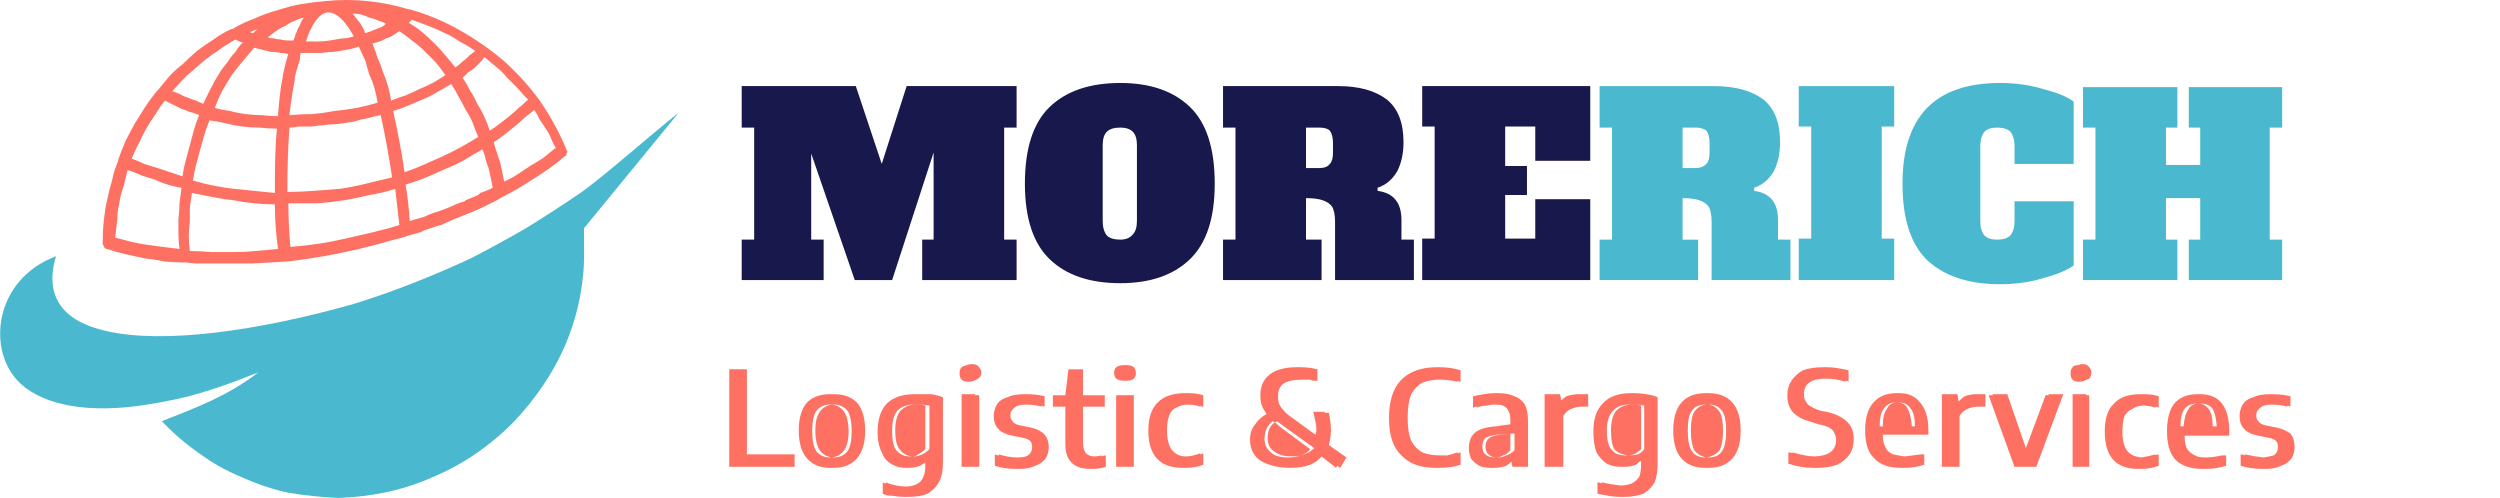
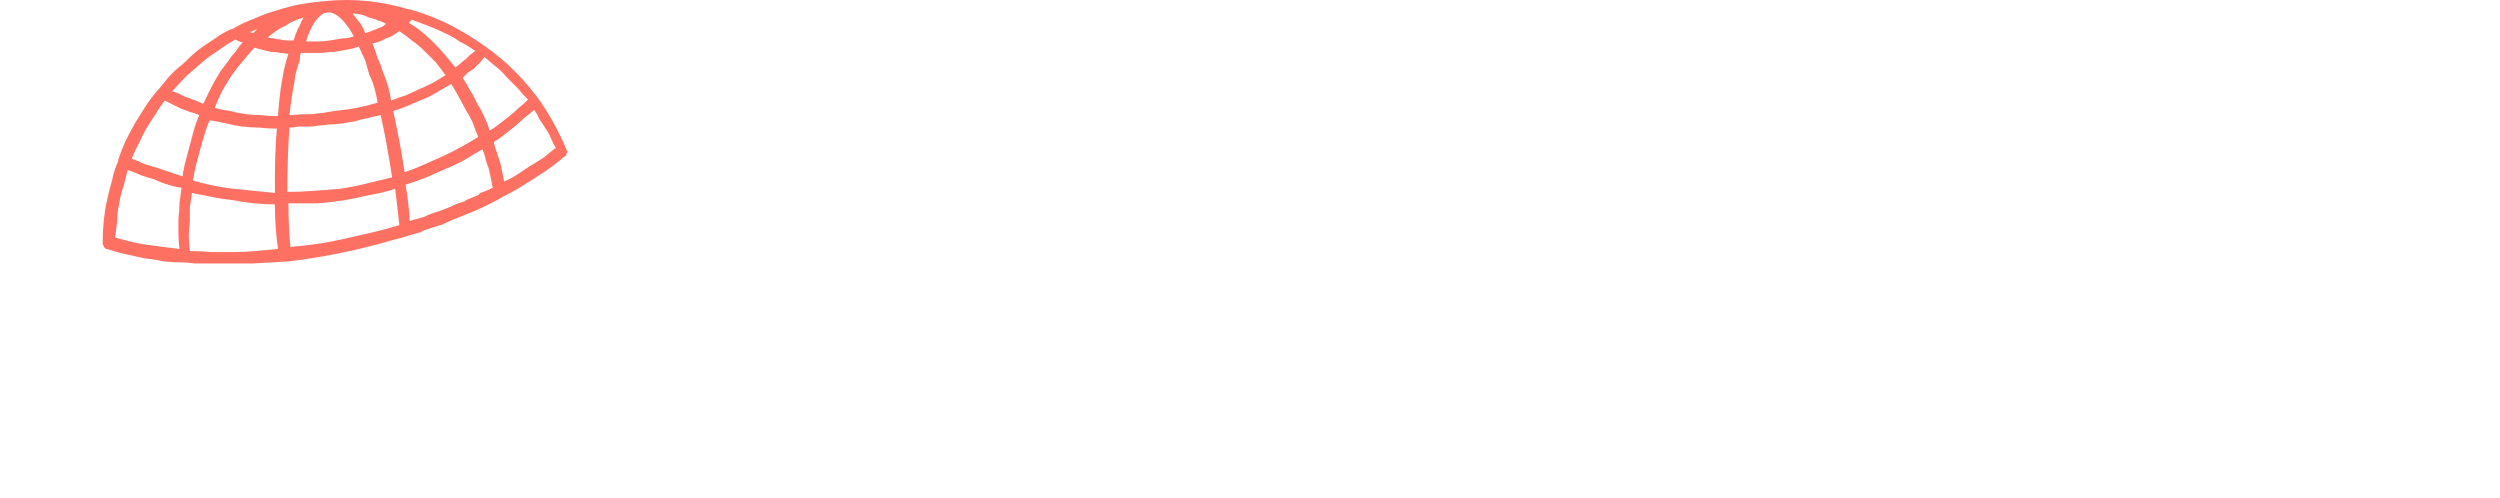
<svg xmlns="http://www.w3.org/2000/svg" version="1.2" viewBox="0 0 241 48" width="241" height="48">
  <style>.a{fill:#4ab9cf}.b{fill:#fd7062}.c{fill:#18184d}</style>
-   <path class="a" d="m34.1 29.3c-9.2 2.6-18.4 3.9-23.9 2.6-4-0.9-6-3.2-4.8-7.2-6.1 2.3-6.7 9.3-3.4 12.3 2.3 2.1 6.6 2.9 12.2 2q1.3-0.2 2.7-0.5 1.4-0.3 2.7-0.7 1.3-0.4 2.7-0.9 1.3-0.5 2.6-1c-3 2.3-6 3.4-9.3 4.7q1.6 1.7 3.6 3.1 1.9 1.4 4.1 2.3 2.2 1 4.5 1.5 2.4 0.4 4.8 0.5c3.1-0.1 6.2-0.7 9.1-2 2.9-1.2 5.5-3 7.7-5.2 2.2-2.3 4-4.9 5.2-7.8 1.2-2.9 1.8-6.1 1.7-9.2q0-0.9 0-1.8l9.1-11.1c-2 1.5-7.5 6.4-9.6 7.8q-2.5 1.7-5.1 3.3-2.6 1.5-5.3 2.9-2.8 1.3-5.6 2.4-2.8 1.1-5.7 2z" />
  <path fill-rule="evenodd" class="b" d="m10.1 23.9q-0.1-0.1-0.1-0.2-0.1-0.1-0.1-0.2 0-0.1 0-0.2 0-1 0.1-2 0.1-1 0.3-1.9 0.2-1 0.5-2 0.2-1 0.6-1.9 0 0 0-0.1c0 0-0.2 0.6 0 0q0.3-0.9 0.7-1.8 0.4-0.8 0.9-1.7 0.5-0.8 1-1.6 0.6-0.9 1.2-1.6l0.1-0.1q0.4-0.5 0.9-1.1 0.6-0.7 1.4-1.3 0.7-0.7 1.4-1.3 0.8-0.6 1.6-1.1 0.8-0.6 1.7-1h0.1q1-0.6 2.1-1 1.1-0.5 2.2-0.8 1.2-0.4 2.3-0.6 1.2-0.2 2.4-0.3 1-0.1 2-0.1 1 0 2 0.1 1 0.1 2 0.3 1 0.2 2 0.5 0.1 0 0.1 0 2.5 0.7 4.8 2 2.3 1.3 4.3 3 2 1.8 3.5 3.9 1.5 2.2 2.5 4.6 0 0.1 0.1 0.2 0 0.1-0.1 0.2 0 0.1 0 0.2-0.1 0-0.2 0.1-0.7 0.6-1.4 1.1-0.7 0.5-1.5 1-0.8 0.5-1.6 1-0.7 0.4-1.5 0.8l-0.5 0.3-1.4 0.7-0.9 0.4-2 0.8-1.1 0.5-0.4 0.1-1.2 0.4-0.4 0.2-1.1 0.3-0.6 0.2-0.8 0.2q-1.7 0.5-3.4 0.9-1.7 0.4-3.4 0.7-1.7 0.3-3.4 0.5-1.7 0.1-3.5 0.2h-5.5l-0.9-0.1h-0.2q-1 0-1.9-0.1-0.9-0.2-1.9-0.3-0.9-0.2-1.8-0.4-0.9-0.2-1.8-0.5-0.1 0-0.2-0.1zm8.2 0.3q1 0 2.1 0.1 1.1 0 2.1 0 1.1 0 2.1-0.1 1.1-0.1 2.2-0.2c-0.2-1.4-0.3-2.9-0.3-4.3q-1 0-2-0.1-1-0.1-2-0.3-1-0.1-2-0.3-1-0.2-2-0.4-0.1 0.7-0.2 1.4 0 0.7 0 1.4-0.1 0.7-0.1 1.4 0 0.7 0.1 1.4zm8.2-5.7c0-2.1 0-4.2 0.2-6.1q-0.8 0-1.7-0.1-0.8 0-1.6-0.1-0.8-0.1-1.6-0.3-0.8-0.2-1.6-0.3-0.3 0.7-0.5 1.4-0.2 0.7-0.4 1.4-0.2 0.8-0.4 1.5-0.2 0.8-0.3 1.5 1 0.3 2 0.5 1 0.2 1.9 0.3 1 0.1 2 0.2 1 0.1 2 0.2zm0.3-7.4c0.1-1.2 0.2-2.4 0.4-3.4q0.2-1.3 0.6-2.5-0.4-0.1-0.8-0.1-0.4-0.1-0.9-0.1-0.4-0.1-0.8-0.2-0.4-0.1-0.8-0.2-0.6 0.7-1.1 1.3-0.6 0.7-1.1 1.4-0.5 0.8-0.9 1.5-0.4 0.8-0.7 1.6 0.7 0.2 1.5 0.3 0.7 0.2 1.5 0.3 0.8 0.1 1.5 0.1 0.8 0.1 1.6 0.1zm1.1 1.2q-0.2 2.8-0.2 6.2 1.2 0 2.5-0.1 1.3-0.1 2.6-0.2 1.3-0.2 2.5-0.5 1.3-0.3 2.5-0.6-0.5-3.3-1.1-6-0.6 0.1-1.3 0.3-0.6 0.1-1.2 0.3-0.6 0.1-1.2 0.2-0.7 0.1-1.3 0.1-0.5 0.1-1 0.1-0.4 0.1-0.9 0.1-0.5 0-1 0-0.5 0.1-0.9 0.1zm0.1-1.2q1-0.1 2.1-0.1 1.1-0.1 2.1-0.3 1.1-0.1 2.2-0.3 1-0.2 2-0.5-0.1-0.7-0.3-1.4-0.2-0.7-0.5-1.3-0.2-0.7-0.4-1.4-0.3-0.6-0.6-1.3-0.6 0.2-1.2 0.3-0.6 0.1-1.2 0.2-0.6 0-1.2 0.1-0.6 0-1.3 0h-0.7q-0.1 0.3-0.1 0.7-0.1 0.3-0.2 0.6-0.1 0.4-0.2 0.7-0.1 0.4-0.1 0.7-0.3 1.5-0.5 3.3zm0 12.7q1.3-0.1 2.7-0.3 1.3-0.2 2.6-0.5 1.3-0.3 2.6-0.6 1.3-0.3 2.6-0.7-0.2-1.8-0.4-3.5-1.2 0.4-2.5 0.6-1.2 0.3-2.4 0.5-1.3 0.2-2.6 0.3-1.2 0-2.5 0h-0.3q0 2.1 0.2 4.3zm9.9-13.1c0.4 1.8 0.8 3.8 1.1 5.9q0.9-0.3 1.8-0.7 0.9-0.4 1.8-0.8 0.9-0.4 1.8-0.9 0.9-0.5 1.7-1-0.3-0.7-0.5-1.3-0.3-0.7-0.7-1.3-0.3-0.6-0.7-1.3-0.3-0.6-0.7-1.2-0.7 0.4-1.4 0.8-0.6 0.4-1.4 0.7-0.7 0.3-1.4 0.6-0.7 0.3-1.4 0.5zm9.6 7.4q-0.1-0.5-0.2-1-0.1-0.4-0.2-0.9-0.2-0.5-0.3-0.9-0.1-0.5-0.3-0.9-0.9 0.5-1.7 1-0.9 0.5-1.9 0.9-0.9 0.4-1.8 0.8-1 0.4-2 0.7 0.3 1.8 0.4 3.5 0.7-0.2 1.4-0.4 0.6-0.3 1.3-0.5 0.6-0.2 1.3-0.5 0.6-0.3 1.3-0.5l0.1-0.1 1.2-0.5 0.2-0.2q0.6-0.2 1-0.4zm6.1-3.8q-0.3-0.5-0.5-1-0.2-0.5-0.5-0.9-0.3-0.5-0.6-0.9-0.2-0.5-0.5-0.9-0.5 0.4-1 0.8-0.4 0.4-0.9 0.8-0.5 0.4-1 0.8-0.5 0.4-1 0.7 0.1 0.5 0.3 1 0.1 0.4 0.3 0.9 0.1 0.5 0.2 0.9 0.1 0.5 0.2 1 0.7-0.3 1.3-0.7 0.6-0.4 1.2-0.8 0.7-0.4 1.3-0.8 0.6-0.5 1.1-0.9zm-7.4-8.2q-0.2 0.2-0.5 0.5-0.3 0.2-0.6 0.4-0.2 0.2-0.5 0.5 0.4 0.6 0.7 1.2 0.4 0.6 0.7 1.3 0.4 0.6 0.7 1.3 0.3 0.6 0.5 1.3 0.5-0.3 1-0.7 0.4-0.3 0.9-0.7 0.5-0.4 0.9-0.8 0.4-0.3 0.9-0.8-0.5-0.5-1-1.1-0.5-0.5-1-1-0.5-0.6-1-1-0.6-0.5-1.2-1-0.2 0.3-0.5 0.6zm-6.8-3.9q0.7 0.4 1.3 0.9 0.6 0.5 1.2 1.1 0.5 0.5 1 1.1 0.5 0.6 1 1.2 0.3-0.2 0.5-0.4 0.2-0.2 0.5-0.4 0.2-0.2 0.4-0.4 0.3-0.2 0.5-0.4-0.7-0.5-1.5-0.9-0.7-0.5-1.4-0.8-0.8-0.4-1.6-0.7-0.8-0.3-1.6-0.6zm3.5 5q-0.4-0.6-0.9-1.2-0.5-0.5-1.1-1.1-0.5-0.5-1.2-1-0.6-0.5-1.2-0.9-0.3 0.2-0.6 0.4-0.3 0.2-0.7 0.3-0.3 0.2-0.6 0.3-0.4 0.1-0.7 0.2 0.3 0.7 0.5 1.4 0.3 0.6 0.5 1.3 0.3 0.7 0.5 1.4 0.2 0.7 0.3 1.4 0.7-0.3 1.4-0.5 0.7-0.3 1.3-0.6 0.7-0.3 1.3-0.6 0.7-0.4 1.3-0.8zm-6.4-5.2q-0.4-0.2-0.9-0.3-0.4-0.2-0.8-0.3-0.4-0.1-0.8-0.1 0.1 0.2 0.3 0.4 0.2 0.3 0.4 0.5 0.1 0.2 0.3 0.5 0.1 0.2 0.2 0.5 0.3-0.1 0.6-0.2 0.2-0.1 0.5-0.2 0.2-0.1 0.5-0.2 0.2-0.1 0.4-0.3-0.3-0.2-0.7-0.3zm-7 2q0.6 0 1.1 0 0.6 0 1.2-0.1 0.6-0.1 1.2-0.2 0.6 0 1.1-0.2c-0.8-1.5-1.7-2.3-2.4-2.3h-0.1c-0.6 0-1.5 0.8-2.1 2.8zm-1.1-2q-0.5 0.2-0.9 0.5-0.5 0.2-0.9 0.5-0.4 0.3-0.8 0.6 0.3 0.1 0.6 0.1 0.3 0.1 0.6 0.1 0.4 0.1 0.7 0.1 0.3 0 0.6 0 0.1-0.3 0.2-0.6 0.1-0.2 0.2-0.5 0.2-0.3 0.3-0.6 0.1-0.3 0.3-0.5-0.5 0.1-0.9 0.3zm-4.3 1.1l0.3 0.1q0.2-0.2 0.4-0.4zm-1.4 0.7q-0.9 0.5-1.7 1.1-0.8 0.5-1.5 1.1-0.8 0.7-1.5 1.3-0.7 0.7-1.4 1.5 0.4 0.1 0.8 0.3 0.3 0.2 0.7 0.3 0.4 0.2 0.8 0.3 0.4 0.2 0.7 0.3 0.5-1.1 1.1-2.2 0.3-0.5 0.6-1 0.3-0.4 0.7-0.9 0.3-0.5 0.7-0.9 0.3-0.5 0.7-0.9-0.4-0.1-0.7-0.3zm-7.7 7.2q-0.5 0.7-0.9 1.4-0.4 0.7-0.7 1.4-0.4 0.7-0.7 1.5 0.6 0.2 1.2 0.5 0.6 0.2 1.3 0.4 0.6 0.2 1.2 0.4 0.6 0.2 1.2 0.4 0.1-0.8 0.3-1.5 0.2-0.8 0.4-1.5 0.2-0.8 0.4-1.5 0.2-0.7 0.5-1.4-0.4-0.2-0.9-0.3-0.4-0.2-0.8-0.3-0.4-0.2-0.8-0.4-0.4-0.2-0.8-0.4-0.5 0.6-0.9 1.3zm-3.1 7q-0.3 0.8-0.4 1.6-0.2 0.8-0.2 1.6-0.1 0.9-0.2 1.7 0.8 0.2 1.5 0.4 0.8 0.2 1.6 0.3 0.7 0.1 1.5 0.2 0.8 0.1 1.6 0.2-0.1-0.8-0.1-1.5 0-0.7 0-1.4 0.1-0.8 0.1-1.5 0.1-0.7 0.2-1.5-0.7-0.1-1.3-0.3-0.7-0.2-1.3-0.5-0.7-0.2-1.3-0.4-0.6-0.3-1.3-0.5-0.2 0.8-0.4 1.6zm15.9-5.7zm10-1.6z" />
-   <path fill-rule="evenodd" class="b" d="m76.6 45h-6.3v-9.4h1.7v8.2h4.6zm3.8 0.1q-0.1 0-0.2 0-0.1 0-0.2 0-1.4 0-2.2-0.9-0.8-0.9-0.8-2.7 0-1.8 0.8-2.7 0.8-0.8 2.2-0.8 0.1 0 0.2 0 0.1 0 0.2 0 1.4 0 2.2 0.8 0.8 0.9 0.8 2.7 0 1.8-0.8 2.7-0.8 0.9-2.2 0.9zm0-1q0.8 0 1.3-0.6 0.4-0.6 0.4-1.9 0-1.4-0.4-2-0.5-0.6-1.3-0.6-0.1 0-0.2 0-0.1 0-0.2 0-0.8 0-1.3 0.6-0.4 0.6-0.4 1.9 0 1.4 0.4 2 0.5 0.6 1.3 0.6 0.1 0 0.2 0 0.1 0 0.2 0zm-0.2-5.1q0.7 0.1 1.1 0.6 0.5 0.6 0.5 2 0 1.3-0.5 1.9-0.4 0.5-1.1 0.6-0.7-0.1-1.1-0.6-0.5-0.6-0.5-2 0-1.3 0.5-1.9 0.4-0.5 1.1-0.6zm7.3 8.9q-0.1 0-0.1 0-0.1 0-0.2 0-0.5 0-1.1-0.1-0.6 0-1-0.2v-1.1q0.1 0.1 0.3 0.1v-0.1q1 0.4 1.9 0.4 0.6 0 1-0.2 0.5-0.2 0.7-0.7 0.2-0.4 0.2-1.1v-0.3q-0.2 0.1-0.5 0.3-0.5 0.2-1.1 0.2-0.1 0-0.1 0-0.1 0-0.2 0-0.8 0-1.4-0.4-0.6-0.3-0.9-1.1-0.4-0.8-0.4-1.9 0-1.9 0.9-2.8 0.9-0.9 2.7-0.9 0.2 0 0.4 0 0.4 0 0.8 0 0.2 0 0.4 0 0.6 0.1 1.1 0.3v6.3q0 1.2-0.4 1.9-0.4 0.7-1.1 1.1-0.7 0.3-1.9 0.3zm0.6-3.9q0.4 0 0.8-0.2 0.4-0.2 0.7-0.5v-4.2q-0.6-0.1-1.1-0.1-0.1 0-0.2 0-0.1 0-0.2 0-1 0-1.6 0.6-0.5 0.6-0.5 1.9 0 1.4 0.4 1.9 0.5 0.6 1.3 0.6 0.1 0 0.2 0 0.1 0 0.2 0zm0.2-5q0.5 0 0.9 0.1v4.2q-0.3 0.3-0.7 0.5-0.2 0.2-0.6 0.2-0.7-0.1-1.1-0.6-0.5-0.5-0.5-1.9 0-1.3 0.5-1.9 0.6-0.6 1.5-0.6zm6.1 6h-1.7v-7h1.3v0.1h0.4zm-0.7-9.9q0.4 0 0.6 0.2 0.3 0.3 0.3 0.6 0 0.4-0.3 0.6-0.2 0.1-0.4 0.2 0 0 0 0-0.2 0.1-0.5 0.1-0.5 0-0.7-0.2-0.2-0.2-0.2-0.6 0-0.4 0.2-0.6 0.1-0.1 0.5-0.2 0.2-0.1 0.5-0.1zm4.6 10.1q-0.1 0-0.2 0-0.1 0-0.2 0-1.1 0-2-0.3v-1.1q0.2 0.1 0.4 0.1v-0.1q0.9 0.3 1.8 0.3 0.7 0 1-0.2 0.4-0.3 0.4-0.8 0-0.4-0.2-0.6-0.2-0.2-0.7-0.3l-1-0.2q-1-0.2-1.4-0.7-0.4-0.4-0.4-1.2 0-0.6 0.3-1.1 0.3-0.5 1-0.7 0.6-0.3 1.6-0.3 0.1 0 0.2 0 0 0 0.1 0 0.9 0 1.7 0.2v1q-0.1 0-0.3-0.1v0.1q-0.7-0.2-1.5-0.2-0.8 0-1.1 0.3-0.4 0.3-0.4 0.7 0 0.4 0.2 0.6 0.2 0.3 0.7 0.4l1 0.2q0.9 0.2 1.3 0.6 0.5 0.5 0.5 1.3 0 0.6-0.3 1.1-0.4 0.5-1 0.7-0.6 0.3-1.5 0.3zm8.3-1.3v1.1q-0.6 0.2-1.2 0.2-0.1 0-0.2 0 0 0-0.1 0-2.4 0-2.4-2.4v-3.6h-1.2v-1.1h1.2l0.3-2.5h1.4v2.5h2.1v1.1h-2.1v3.4q0 0.8 0.3 1.1 0.3 0.3 0.8 0.3 0.3 0 0.7-0.1v0.1q0.2-0.1 0.4-0.1zm2.7 1.1h-1.7v-6.9h1.7zm-0.7-8.3q-0.1 0-0.2 0 0 0-0.1 0-0.4 0-0.7-0.2-0.2-0.2-0.2-0.6 0-0.3 0.2-0.5 0.3-0.2 0.7-0.2 0.1 0 0.2 0 0 0 0.1 0 0.5 0 0.7 0.2 0.2 0.2 0.2 0.6 0 0.3-0.2 0.5-0.2 0.2-0.7 0.2zm5.7 8.4q-0.1 0-0.2 0 0 0-0.1 0-3.3 0-3.3-3.6 0-1.8 0.9-2.7 0.9-0.9 2.6-0.9 0.1 0 0.2 0 0.1 0 0.2 0 0.7 0 1.4 0.2v1.1q-0.2 0-0.3-0.1v0.1q-0.6-0.2-1.2-0.2-0.6 0-1.1 0.3-0.5 0.2-0.7 0.8-0.2 0.5-0.2 1.4 0 1.3 0.5 1.9 0.5 0.6 1.3 0.6 0.6 0 1.4-0.3v0.1q0.1 0 0.3-0.1v1.1q-0.8 0.3-1.7 0.3zm15.5-1l-0.6 1-0.3-0.2-0.1 0.2-1.4-1.1q-0.4 0.5-1.1 0.8-0.8 0.3-1.9 0.3-0.9 0-1.7-0.2-0.3-0.1-0.6-0.2-0.8-0.3-1.2-0.9-0.4-0.6-0.4-1.4 0-0.9 0.5-1.5 0.4-0.6 1.1-1-0.3-0.4-0.5-0.9-0.1-0.4-0.1-0.9 0-1.3 0.9-2 0.9-0.7 2.6-0.7 0.1 0 0.2 0 0.1 0 0.2 0 0.8 0 1.6 0.2v1.1q-0.2 0-0.4 0-0.1 0-0.3-0.1-0.4 0-0.8 0-1.2 0-1.8 0.4-0.5 0.4-0.5 1.2 0 0.4 0.1 0.7 0.1 0.3 0.4 0.6 0.3 0.4 0.9 0.8l2.2 1.6q0.1-0.2 0.1-0.5 0-0.4-0.1-0.8-0.1-0.5-0.2-0.9h1.1q0 0.1 0 0.1h0.4q0.2 0.8 0.2 1.7 0 0.7-0.2 1.4zm-7-0.6q-0.6-0.4-0.6-1.3 0-1 0.7-1.5 0.3 0.3 0.7 0.6l2.7 2q-0.3 0.4-0.9 0.6-0.3 0.1-0.8 0.1-1.2 0-1.8-0.5zm3.9-0.3l-2.8-2q-0.4-0.3-0.8-0.6-0.1 0.1-0.2 0.1-0.1 0-0.2-0.1-0.8 0.6-0.8 1.7 0 0.8 0.6 1.3 0.5 0.5 1.7 0.5 0.7 0 1.2-0.2 0.8-0.2 1.3-0.7zm12 1.9q-0.1 0-0.1 0-0.1 0-0.2 0-2.2 0-3.3-1.2-1.2-1.1-1.2-3.6 0-2.5 1.2-3.7 1.2-1.2 3.4-1.2 0.1 0 0.1 0 0.1 0 0.2 0 1.1 0 2 0.3v1.1q-0.1 0-0.3-0.1v0.1q-0.8-0.2-1.7-0.2-1 0-1.7 0.3-0.7 0.4-1.1 1.2-0.3 0.8-0.3 2.2 0 1.3 0.3 2.1 0.4 0.8 1.1 1.2 0.7 0.3 1.7 0.3 0 0 0 0 0.3 0 0.7 0 0.5-0.1 1-0.3v0.1q0.1 0 0.3-0.1v1.2q-0.9 0.3-2.1 0.3zm5.7-7.2q1 0 1.6 0.3 0.6 0.2 1 0.8 0.3 0.6 0.3 1.6v4.4h-1.5l-0.1-0.5q-0.2 0.2-0.5 0.4-0.6 0.2-1.2 0.2-0.1 0-0.1 0-0.1 0-0.2 0-0.7 0-1.1-0.2-0.5-0.3-0.8-0.7-0.2-0.5-0.2-1 0-1 0.6-1.5 0.6-0.5 2-0.6l1.4-0.2v-0.4q0-0.6-0.2-0.9-0.1-0.3-0.5-0.5-0.3-0.1-0.8-0.1-0.4 0-0.8 0.1-0.5 0-0.9 0.2v-0.1q-0.2 0-0.4 0.1v-1.1q0.5-0.1 1-0.2 0.6-0.1 1.1-0.1 0.1 0 0.2 0 0 0 0.1 0zm0 6.2q0.4 0 0.8-0.2 0.4-0.1 0.8-0.5v-1.6h-0.4l-1.3 0.1q-0.7 0.1-1.1 0.3-0.3 0.3-0.3 0.8 0 0.6 0.3 0.8 0.3 0.3 0.9 0.3 0.1 0 0.1 0 0.1 0 0.2 0zm1.2-2.3v1.6q-0.3 0.4-0.7 0.5-0.3 0.2-0.7 0.2-0.4 0-0.7-0.3-0.3-0.2-0.3-0.8 0-0.5 0.4-0.8 0.3-0.2 1-0.3zm4.8-3.8l0.1 0.6q0.2-0.2 0.5-0.4 0.6-0.2 1.2-0.2 0.2 0 0.4 0 0 0 0 0 0.1 0 0.1 0 0.2 0 0.4 0v1.2q-0.1 0-0.4 0-0.1 0-0.2 0-0.5 0-1 0.2-0.5 0.2-0.8 0.7v4.9h-1.8v-7zm6.1 9.9q-0.1 0-0.1 0-0.1 0-0.2 0-0.6 0-1.1-0.1-0.6-0.1-1.1-0.2v-1.1q0.2 0 0.4 0.1v-0.1q0.9 0.2 1.8 0.3 0.6 0 1.1-0.2 0.4-0.2 0.7-0.6 0.2-0.4 0.2-1.2v-0.4q-0.3 0.2-0.5 0.4-0.5 0.2-1.1 0.2-0.1 0-0.2 0-0.1 0-0.2 0-0.7 0-1.3-0.3-0.6-0.4-1-1.1-0.3-0.8-0.3-2 0-1.8 0.9-2.7 0.9-1 2.7-1 0.1 0 0.2 0 0.1 0 0.2 0 0.5 0 1.1 0.1 0.7 0.1 1.1 0.3v6.3q0 1.2-0.3 1.9-0.4 0.7-1.1 1.1-0.8 0.3-1.9 0.3zm0.5-4q0.5 0 0.9-0.1 0.4-0.2 0.6-0.5v-4.2q-0.5-0.1-1.1-0.1-0.1 0-0.1 0-0.1 0-0.2 0-1.1 0-1.6 0.6-0.6 0.6-0.6 1.9 0 1.4 0.5 1.9 0.4 0.5 1.3 0.5 0.1 0 0.2 0 0 0 0.1 0zm0.3-4.9q0.5 0 0.9 0.1v4.2q-0.3 0.3-0.7 0.5-0.3 0.1-0.6 0.1-0.7-0.1-1.2-0.5-0.4-0.5-0.4-1.9 0-1.3 0.5-1.9 0.6-0.6 1.5-0.6zm7.4 6.1q-0.1 0-0.2 0 0 0-0.1 0-1.5 0-2.3-0.9-0.8-0.9-0.8-2.7 0-1.8 0.8-2.7 0.8-0.9 2.3-0.9 0.1 0 0.1 0 0.1 0 0.2 0 1.5 0 2.3 0.9 0.8 0.9 0.8 2.7 0 1.8-0.8 2.7-0.8 0.9-2.3 0.9zm0-1q0.9 0 1.3-0.6 0.4-0.6 0.4-2 0-1.4-0.4-1.9-0.4-0.6-1.3-0.6-0.1 0-0.1 0-0.1 0-0.2 0-0.9 0-1.3 0.6-0.4 0.5-0.4 1.9 0 1.4 0.4 2 0.4 0.6 1.3 0.6 0.1 0 0.2 0 0 0 0.1 0zm-0.1-5.1q0.6 0 1.1 0.6 0.4 0.5 0.4 1.9 0 1.4-0.4 2-0.5 0.5-1.2 0.6-0.6-0.1-1.1-0.6-0.4-0.6-0.4-2 0-1.4 0.4-1.9 0.5-0.6 1.2-0.6zm10.6 6.1q-0.1 0-0.2 0-0.1 0-0.2 0-0.6 0-1.2-0.1-0.6-0.1-1.2-0.3v-1.1q0.2 0 0.4 0.1v-0.1q0.6 0.2 1.2 0.3 0.5 0.1 1 0.1 2-0.1 2-1.6 0-0.4-0.2-0.7-0.1-0.3-0.5-0.5-0.4-0.2-1-0.3l-0.6-0.2q-1.2-0.3-1.8-0.9-0.6-0.6-0.6-1.7 0-0.8 0.4-1.4 0.4-0.6 1.1-1 0.8-0.3 2-0.3 0.1 0 0.1 0 0.1 0 0.2 0 0.6 0 1.1 0.1 0.6 0.1 1 0.2v1.1q-0.1-0.1-0.3-0.1v0.1q-0.9-0.3-1.9-0.3-2.1 0-2.1 1.5 0 0.5 0.2 0.7 0.1 0.3 0.5 0.5 0.3 0.2 0.9 0.4l0.6 0.1q1.3 0.3 2 1 0.6 0.6 0.6 1.6 0 0.9-0.4 1.5-0.4 0.6-1.2 1-0.8 0.3-1.9 0.3zm10.7-3.6v0.4h-4.4q0 0.8 0.3 1.3 0.2 0.4 0.7 0.6 0.4 0.1 1.1 0.2 0.7-0.1 1.6-0.2 0.1 0 0.3 0v1q-1 0.3-1.9 0.3-0.1 0-0.2 0 0 0-0.1 0-1.8 0-2.6-0.9-0.9-0.8-0.9-2.7 0-1.8 0.8-2.7 0.8-0.9 2.2-0.9 0.1 0 0.1 0 0.1 0 0.2 0 1.3 0 2 0.9 0.8 0.9 0.8 2.7zm-2.8-2.7q-0.1 0-0.2 0-0.1 0-0.2 0-0.7 0-1.1 0.6-0.4 0.5-0.4 1.7h3.1q-0.1-1.2-0.4-1.7-0.3-0.6-1-0.6-0.7 0-1 0.6-0.4 0.5-0.4 1.7h3.1q0-1.2-0.4-1.7-0.4-0.6-1.1-0.6zm5.6-0.8l0.1 0.7q0.3-0.3 0.6-0.5 0.5-0.2 1.1-0.2 0.1 0 0.3 0 0 0 0 0 0.1 0 0.3 0 0.1 0 0.3 0v1.2q-0.1 0-0.3 0-0.2 0-0.4 0-0.5 0-1 0.2-0.5 0.2-0.8 0.7v4.9h-1.7v-7zm8.8 0h1.4l-2.6 7h-2.1l-2.5-6.9h0.4v-0.1h1.4l1.8 5.2 1.9-5.1h0.3zm3.9 7h-1.6v-7h1.3v0.1h0.3zm-0.6-9.9q0.4 0 0.6 0.3 0.2 0.2 0.2 0.5 0 0.4-0.2 0.6-0.2 0.1-0.5 0.2-0.2 0.1-0.5 0.1-0.4 0-0.6-0.2-0.2-0.2-0.2-0.6 0-0.4 0.2-0.6 0.1-0.2 0.5-0.2 0.2-0.1 0.5-0.1zm5.6 10.1q-0.1 0-0.2 0-0.1 0-0.1 0-3.2 0-3.2-3.6 0-1.9 0.9-2.7 0.8-0.9 2.5-0.9 0.1 0 0.2 0 0.1 0 0.2 0 0.8 0 1.4 0.2v1.1q-0.2-0.1-0.3-0.1v0.1q-0.6-0.2-1.2-0.2-0.6 0-1 0.3-0.5 0.2-0.8 0.7-0.2 0.6-0.2 1.5 0 1.3 0.5 1.9 0.4 0.5 1.3 0.6 0.7-0.1 1.4-0.3v0.1q0.1-0.1 0.3-0.1v1.1q-0.8 0.3-1.7 0.3zm8.5-3.6v0.4h-4.3q0 0.8 0.2 1.2 0.3 0.5 0.8 0.7 0.3 0.2 1 0.2 0.7 0 1.6-0.2 0.2 0 0.4 0v1q-1 0.3-1.9 0.3-0.1 0-0.2 0-0.1 0-0.2 0-1.7 0-2.6-0.9-0.8-0.9-0.8-2.7 0-1.8 0.7-2.7 0.8-0.9 2.2-0.9 0 0 0.1 0 0.1 0 0.2 0 1.4 0 2.1 0.9 0.7 0.9 0.7 2.7zm-2.8-2.7q-0.1 0-0.2 0-0.1 0-0.1 0-0.8 0-1.2 0.5-0.4 0.5-0.4 1.7h3.1q0-1.2-0.4-1.7-0.4-0.5-1-0.5-0.6 0-0.9 0.5-0.4 0.5-0.5 1.7h3.2q-0.1-1.2-0.4-1.7-0.4-0.5-1.2-0.5zm6.3 6.3q-0.1 0-0.3 0 0 0-0.1 0-1 0-2-0.3v-1.1q0.2 0 0.4 0.1v-0.1q0.9 0.2 1.8 0.3 0.6-0.1 1-0.2 0.4-0.3 0.4-0.8 0-0.4-0.2-0.6-0.2-0.2-0.7-0.3l-1-0.2q-1-0.2-1.4-0.7-0.4-0.4-0.4-1.2 0-0.6 0.3-1.1 0.3-0.5 1-0.7 0.6-0.3 1.6-0.3 0 0 0.1 0 0.1 0 0.2 0 0.9 0 1.7 0.2v1q-0.2-0.1-0.3-0.1v0.1q-0.7-0.2-1.5-0.2-0.8 0-1.1 0.3-0.4 0.3-0.4 0.7 0 0.4 0.2 0.6 0.2 0.3 0.7 0.4l1 0.2q0.9 0.2 1.4 0.6 0.4 0.5 0.4 1.3 0 0.6-0.3 1.1-0.4 0.5-1 0.7-0.6 0.3-1.5 0.3z" />
-   <path class="c" d="m98 8.3v4h-1.2v10.8h1.2v3.9h-9.1v-3.9h1.1v-8.4l-4 12.3h-3.6l-4.2-12.2v8.3h1.2v3.9h-7.9v-3.9h1.2v-10.8h-1.2v-4h11l2.5 7.5 2.4-7.5zm10 19q-4.4 0-6.8-2.3-2.4-2.3-2.4-7.3 0-5.1 2.4-7.4 2.4-2.3 6.8-2.3 4.3 0 6.7 2.3 2.4 2.3 2.4 7.4 0 5-2.4 7.3-2.4 2.3-6.7 2.3zm0-4.2q0.8 0 1.2-0.5 0.4-0.4 0.4-1.3v-7.3q0-0.9-0.4-1.3-0.4-0.4-1.2-0.4-0.9 0-1.3 0.4-0.4 0.4-0.4 1.3v7.3q0 0.9 0.4 1.4 0.4 0.4 1.3 0.4zm9.9 3.9v-3.9h1.2v-10.8h-1.2v-4h11.1q3 0 4.7 1.3 1.6 1.3 1.6 4.1 0 1.6-0.6 2.8-0.7 1.2-1.9 1.6v0.3q2.3 0.3 2.3 2.8v1.9h1.2v3.9h-7.6v-5.6q0-1-0.3-1.5-0.3-0.4-0.9-0.6-0.6-0.2-1.6-0.2v4h1.5v3.9zm8-10.8h1.3q0.7 0 1-0.4 0.3-0.3 0.3-1.1v-0.9q0-0.8-0.3-1.2-0.3-0.3-1-0.3h-1.3zm27.4 10.8h-16.2v-4h1.2v-10.8h-1.2v-3.9h16.2v7.2h-5.3v-3.3h-2.9v3.8h2.1v2.8h-2.1v4.2h2.9v-3.8h5.3z" />
-   <path class="a" d="m154.2 27v-3.9h1.2v-10.8h-1.2v-4h11q3.1 0 4.8 1.3 1.6 1.3 1.6 4.1 0 1.6-0.6 2.8-0.7 1.2-1.9 1.6v0.3q2.3 0.3 2.3 2.8v1.9h1.2v3.9h-7.6v-5.6q0-1-0.3-1.5-0.3-0.4-0.9-0.6-0.6-0.2-1.6-0.2v4h1.5v3.9zm8-10.8h1.3q0.6 0 1-0.4 0.3-0.3 0.3-1.1v-0.9q0-0.8-0.3-1.2-0.4-0.3-1-0.3h-1.3zm20.4 10.8h-9.2v-4h1.2v-10.8h-1.2v-3.9h9.2v3.9h-1.2v10.8h1.2zm10.2 0.4q-4.5 0-7-2.3-2.4-2.3-2.4-7.4 0-9.7 9.4-9.7 2.3 0 4.2 0.6 2 0.5 2.9 1.2v6h-5.7v-1.7q0-0.9-0.4-1.4-0.4-0.4-1.3-0.4-0.8 0-1.2 0.4-0.4 0.5-0.4 1.4v7.2q0 0.9 0.4 1.4 0.4 0.4 1.2 0.4 0.9 0 1.3-0.4 0.4-0.5 0.4-1.4v-1.9h5.7v6.2q-1 0.7-2.9 1.2-1.9 0.6-4.2 0.6zm27.2-19v3.9h-1.2v10.8h1.2v3.9h-9v-3.9h1.1v-4h-3.3v4h1.1v3.9h-9.1v-3.9h1.2v-10.8h-1.2v-3.9h9.1v3.9h-1.1v3.6h3.3v-3.6h-1.1v-3.9z" />
</svg>